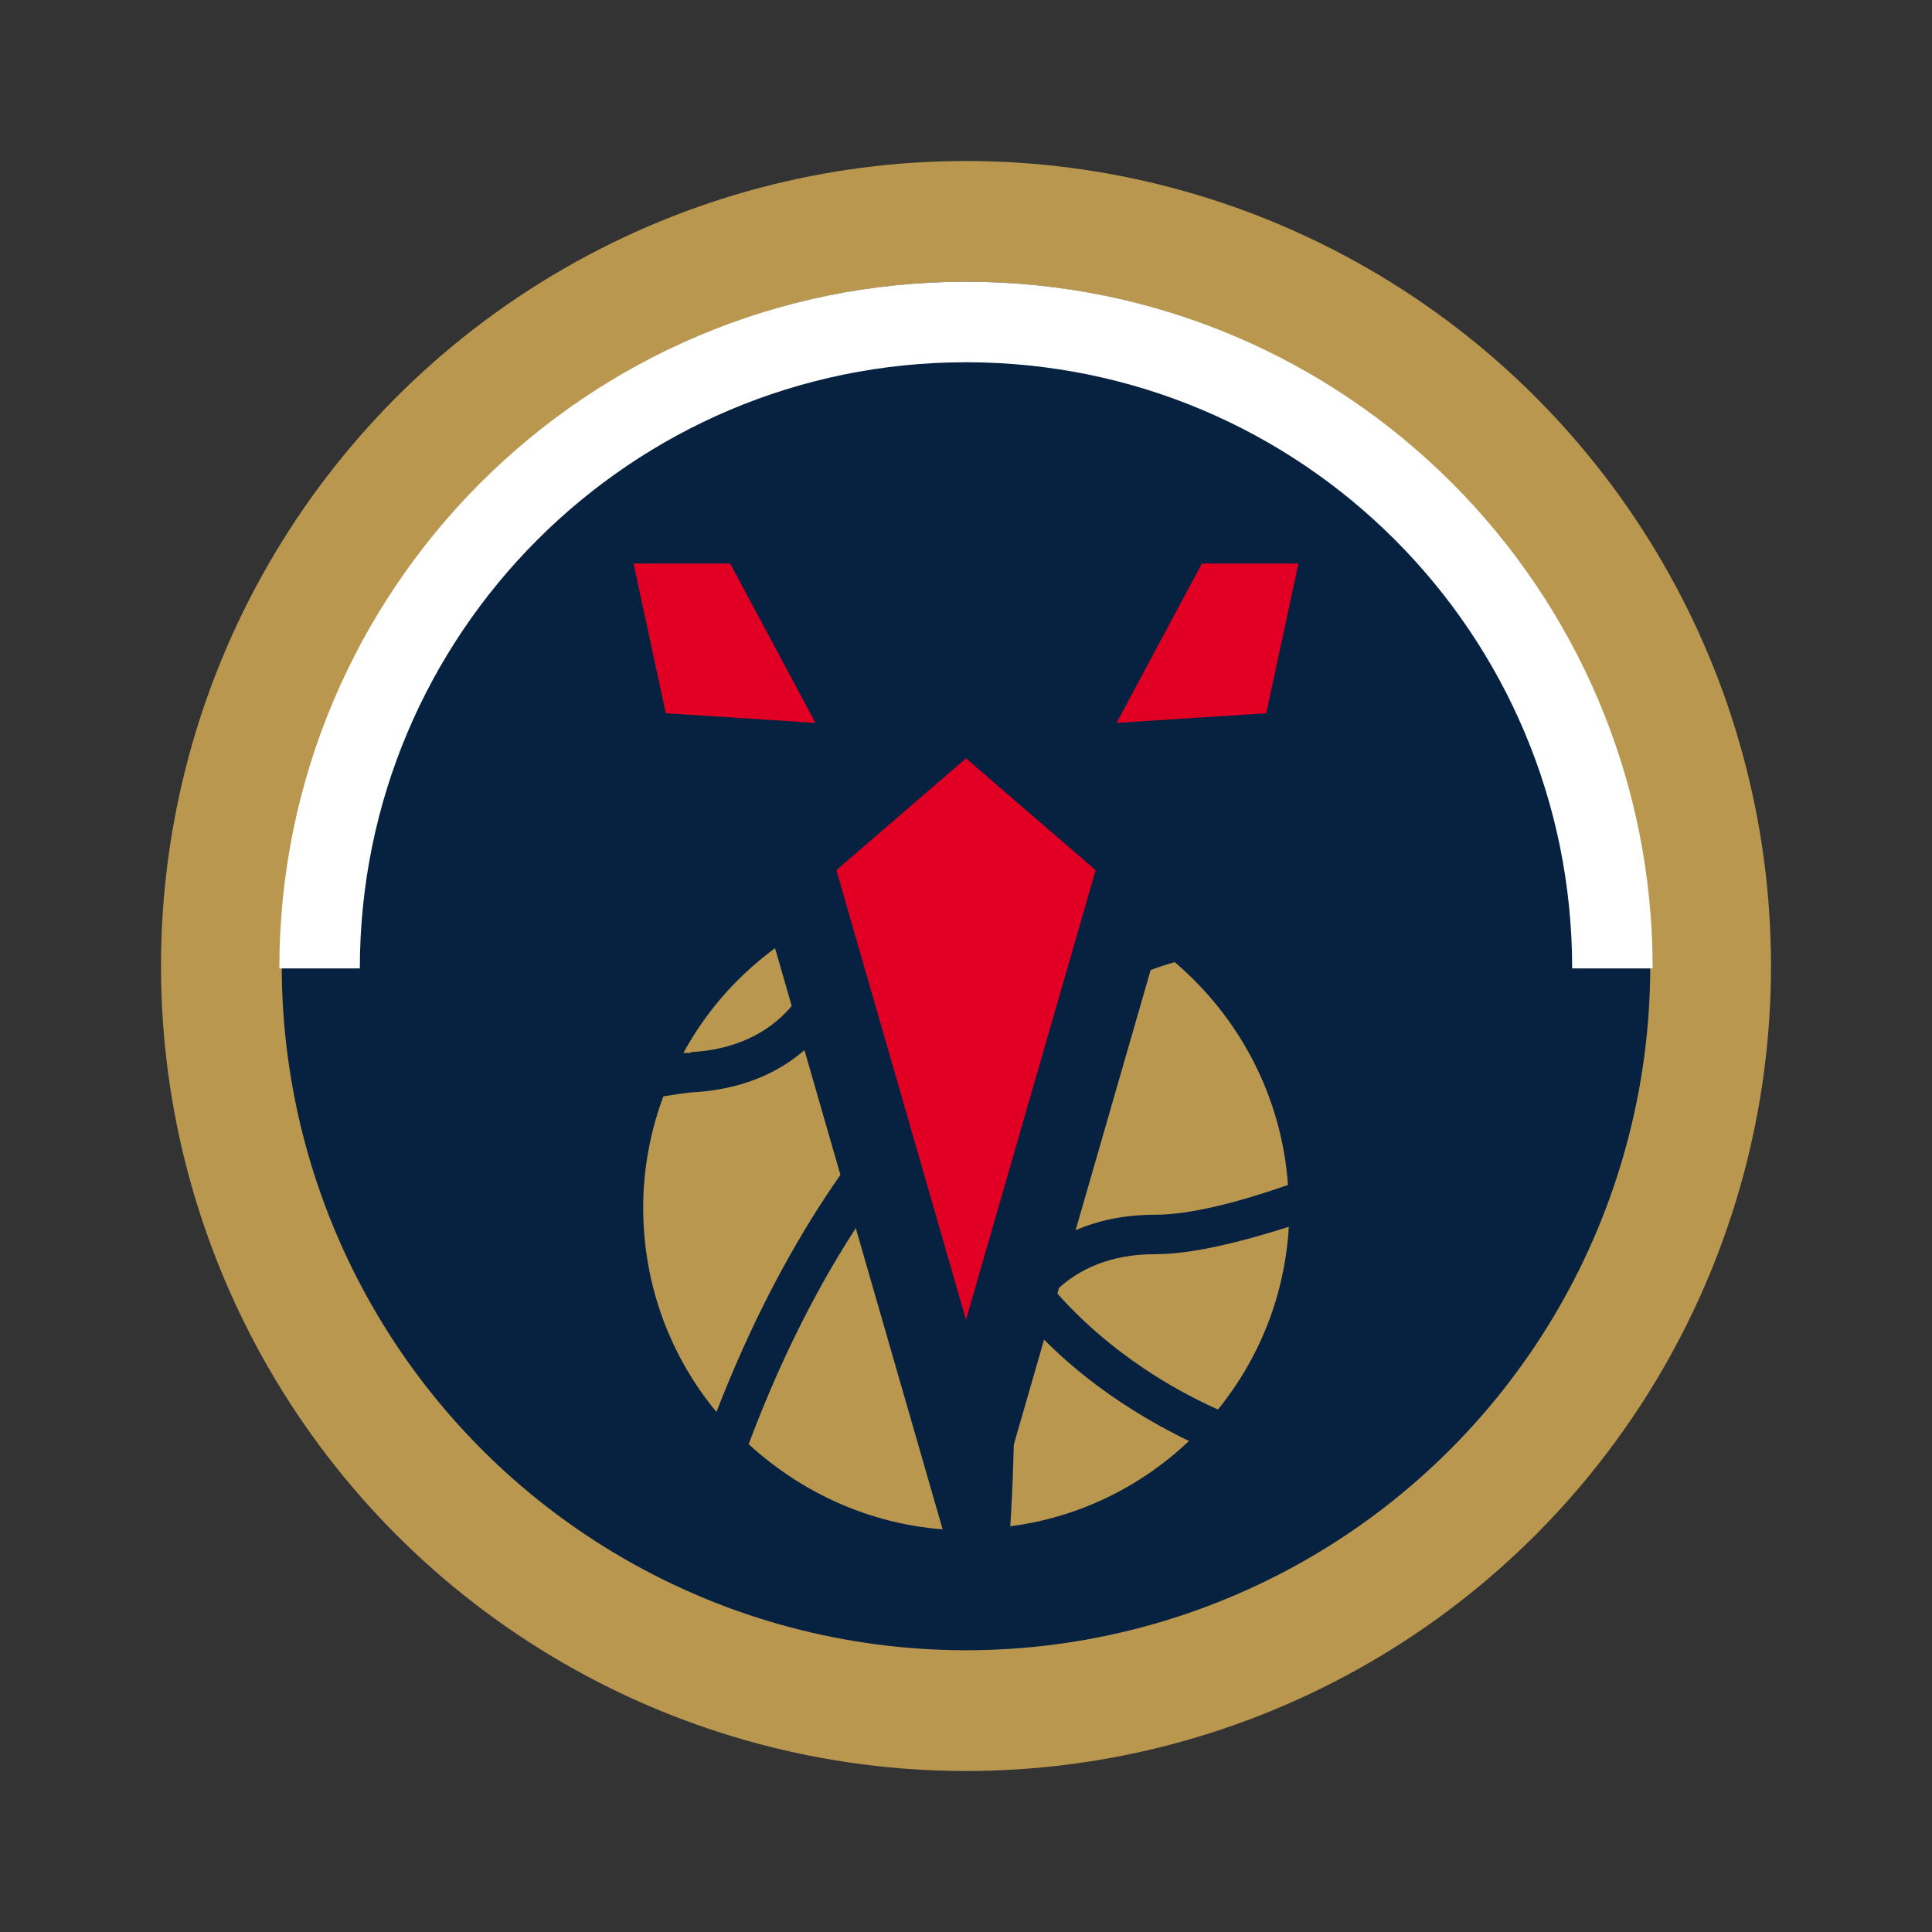
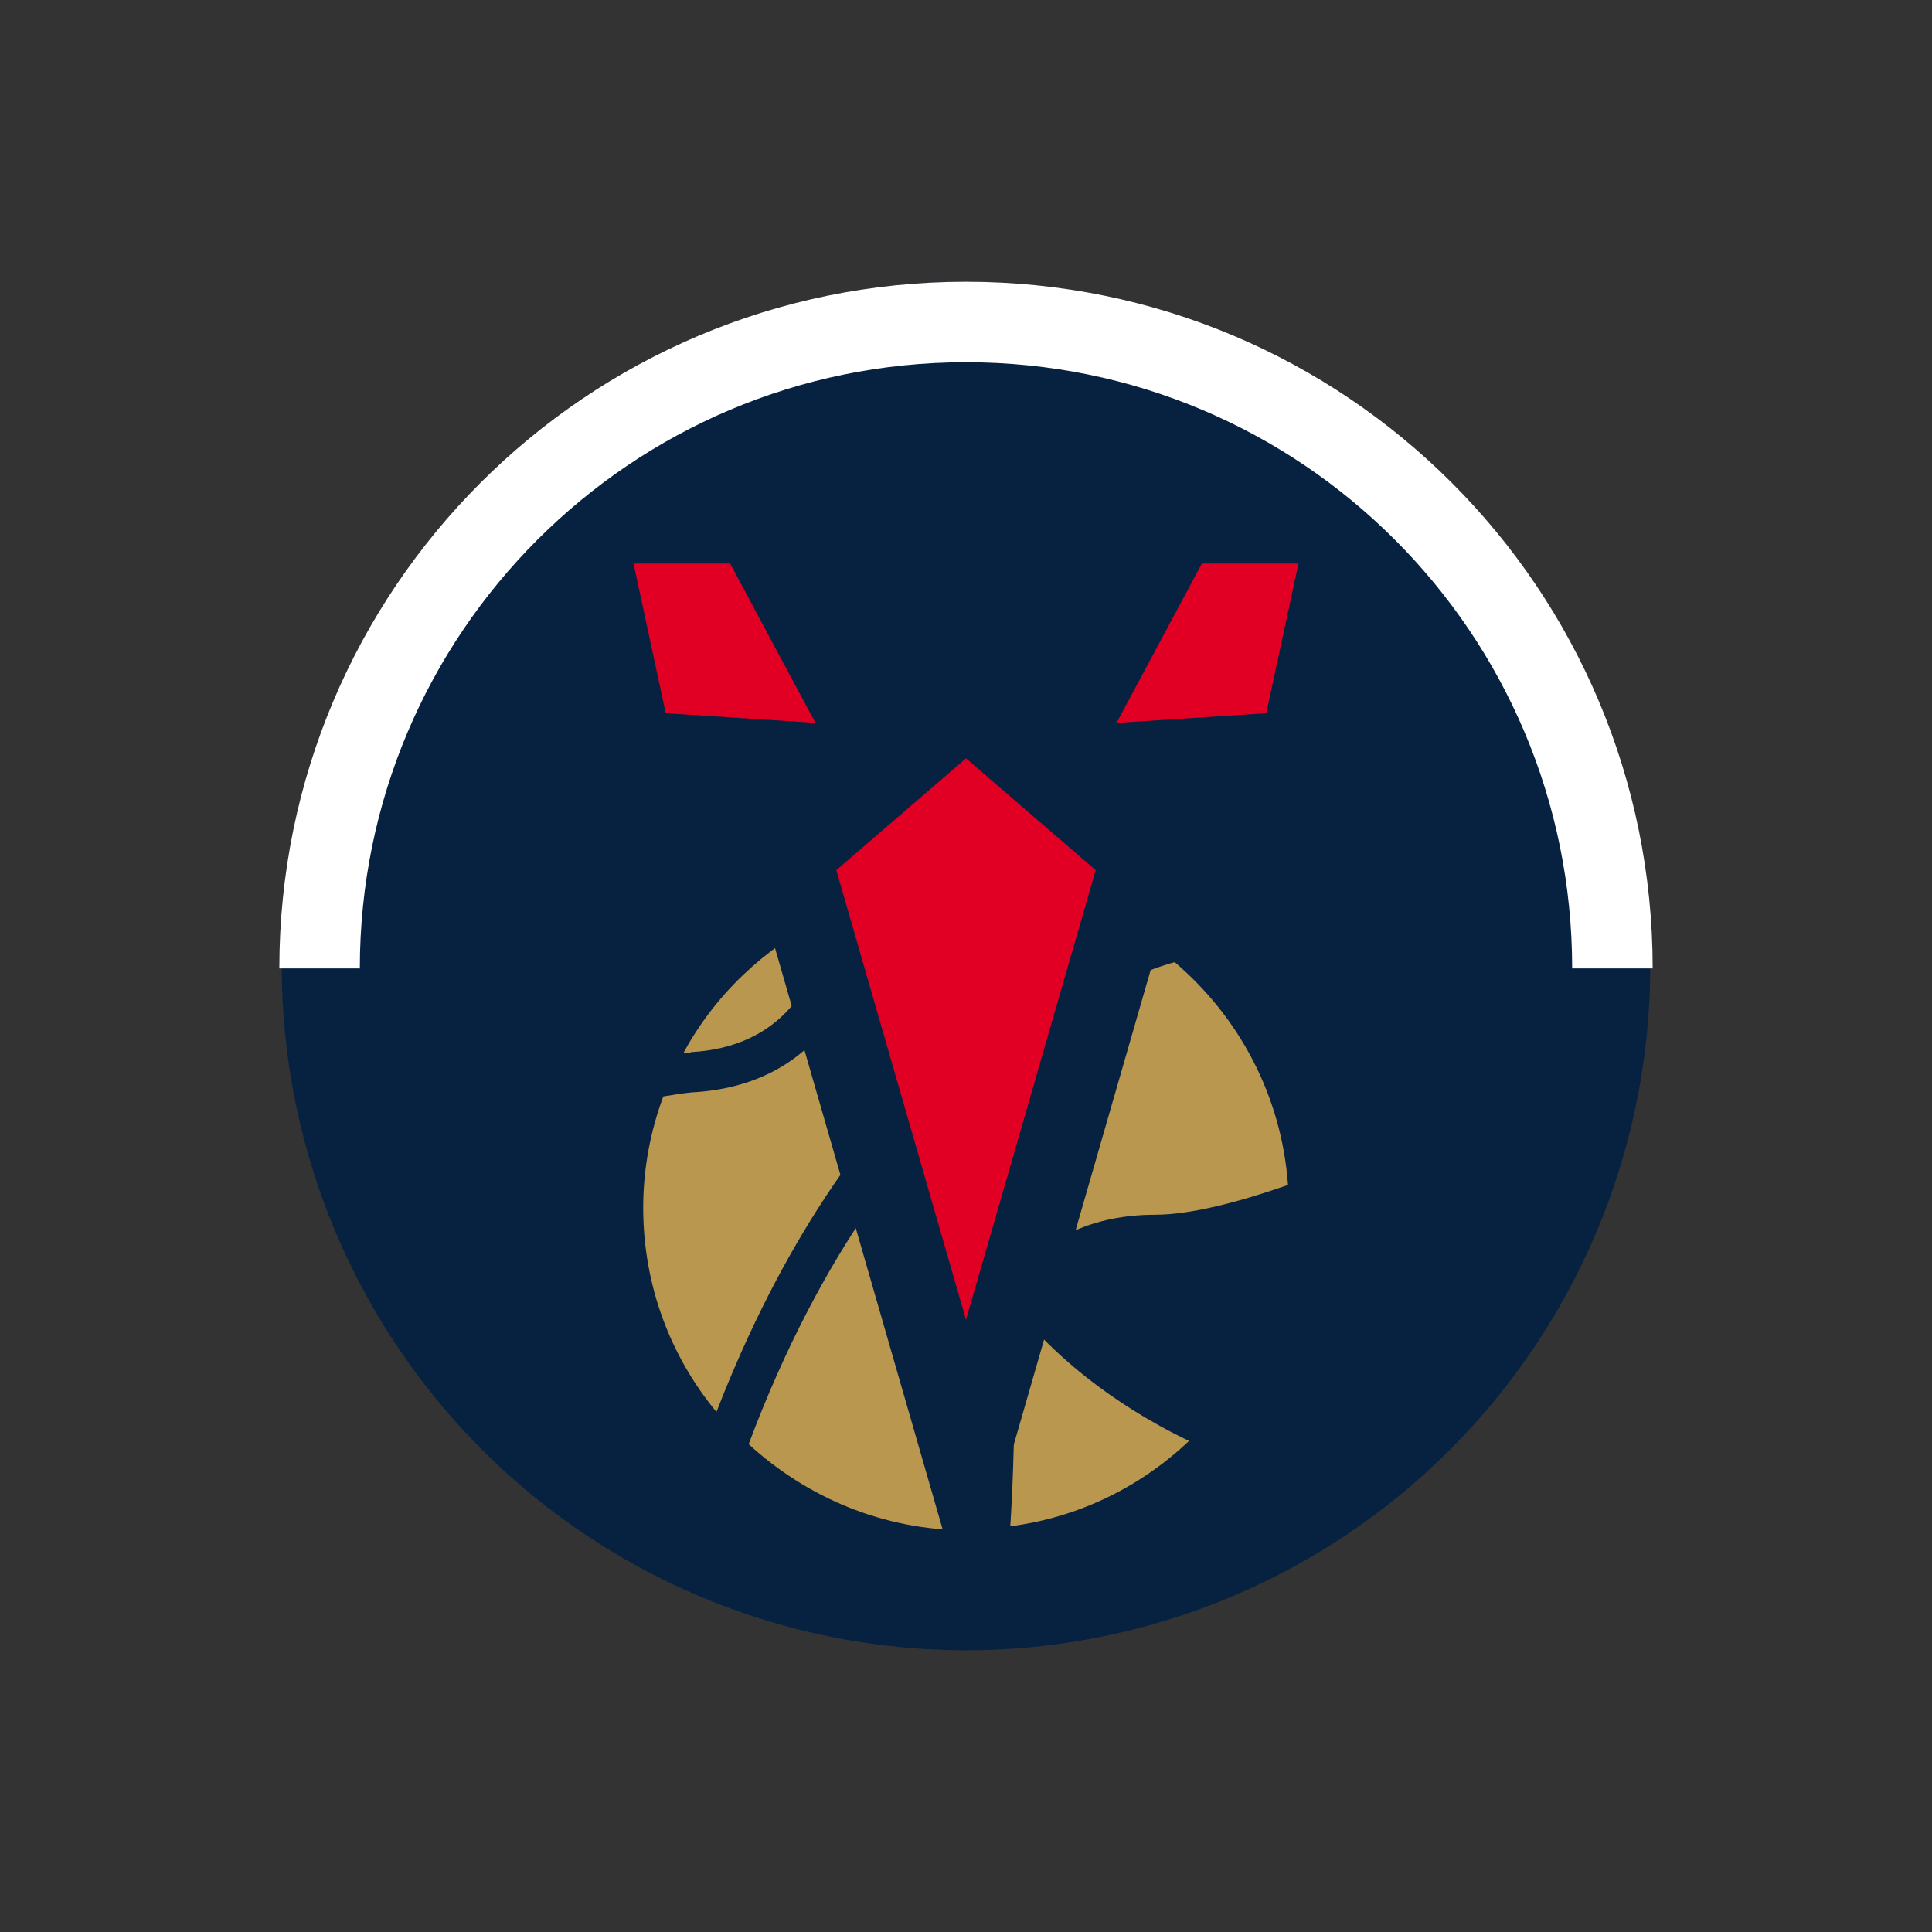
<svg xmlns="http://www.w3.org/2000/svg" id="Layer_1" viewBox="0 0 24 24">
  <rect x="0" y="0" width="24" height="24" fill="#333333" stroke="none" />
  <defs>
    <style>.cls-1{fill:#b9974f;}.cls-2,.cls-3{fill:#e10023;}.cls-4{fill:#072141;}.cls-3{stroke:#072141;}.cls-3,.cls-5{stroke-miterlimit:10;}.cls-5{fill:none;stroke:#fff;}</style>
  </defs>
-   <circle class="cls-1" cx="12" cy="12" r="10" />
  <circle class="cls-4" cx="12" cy="12" r="8.5" />
  <g>
    <path class="cls-1" d="M12.8,16.46c.31,.35,.95,.95,1.97,1.44-.6,.57-1.37,.95-2.22,1.06,.03-.47,.05-1.01,.05-1.63,0-.31,.07-.61,.21-.88Z" />
-     <path class="cls-1" d="M13.11,16.04c.29-.28,.69-.46,1.24-.46,.46,0,1.06-.15,1.66-.34-.05,.86-.37,1.64-.88,2.27-1.11-.5-1.76-1.17-2.02-1.47Z" />
+     <path class="cls-1" d="M13.11,16.04Z" />
    <path class="cls-1" d="M8.58,13.08s-.06,0-.09,0c.39-.72,1-1.3,1.74-1.67-.03,.81-.53,1.6-1.65,1.66Z" />
    <path class="cls-1" d="M14.59,11.95c.8,.68,1.33,1.66,1.41,2.77-.6,.21-1.21,.37-1.65,.37-1.55,0-2.25,1.17-2.25,2.25,0,.7-.02,1.25-.05,1.67-.01,0-.02,0-.03,0-1.05,0-2-.41-2.72-1.07,1.8-4.8,4.68-5.82,5.3-5.99Z" />
    <path class="cls-1" d="M10.73,11.21s0,0,0,0c.4-.13,.83-.21,1.27-.21,.76,0,1.47,.22,2.07,.58-1.09,.4-3.53,1.73-5.17,5.96-.57-.69-.91-1.57-.91-2.54,0-.48,.09-.95,.25-1.38,.12-.02,.25-.04,.35-.05,1.55-.08,2.19-1.28,2.13-2.37Z" />
  </g>
  <path class="cls-5" d="M3.97,12.03c0-4.43,3.59-8.03,8.03-8.03s8.03,3.59,8.03,8.03" />
  <g>
    <polygon class="cls-3" points="12 18.2 9.82 10.64 12 8.76 14.18 10.64 12 18.2" />
    <g>
      <polygon class="cls-2" points="13.87 8.98 14.93 7 16.13 7 15.73 8.86 13.87 8.98" />
      <polygon class="cls-2" points="10.13 8.98 9.07 7 7.87 7 8.27 8.86 10.13 8.98" />
    </g>
  </g>
</svg>